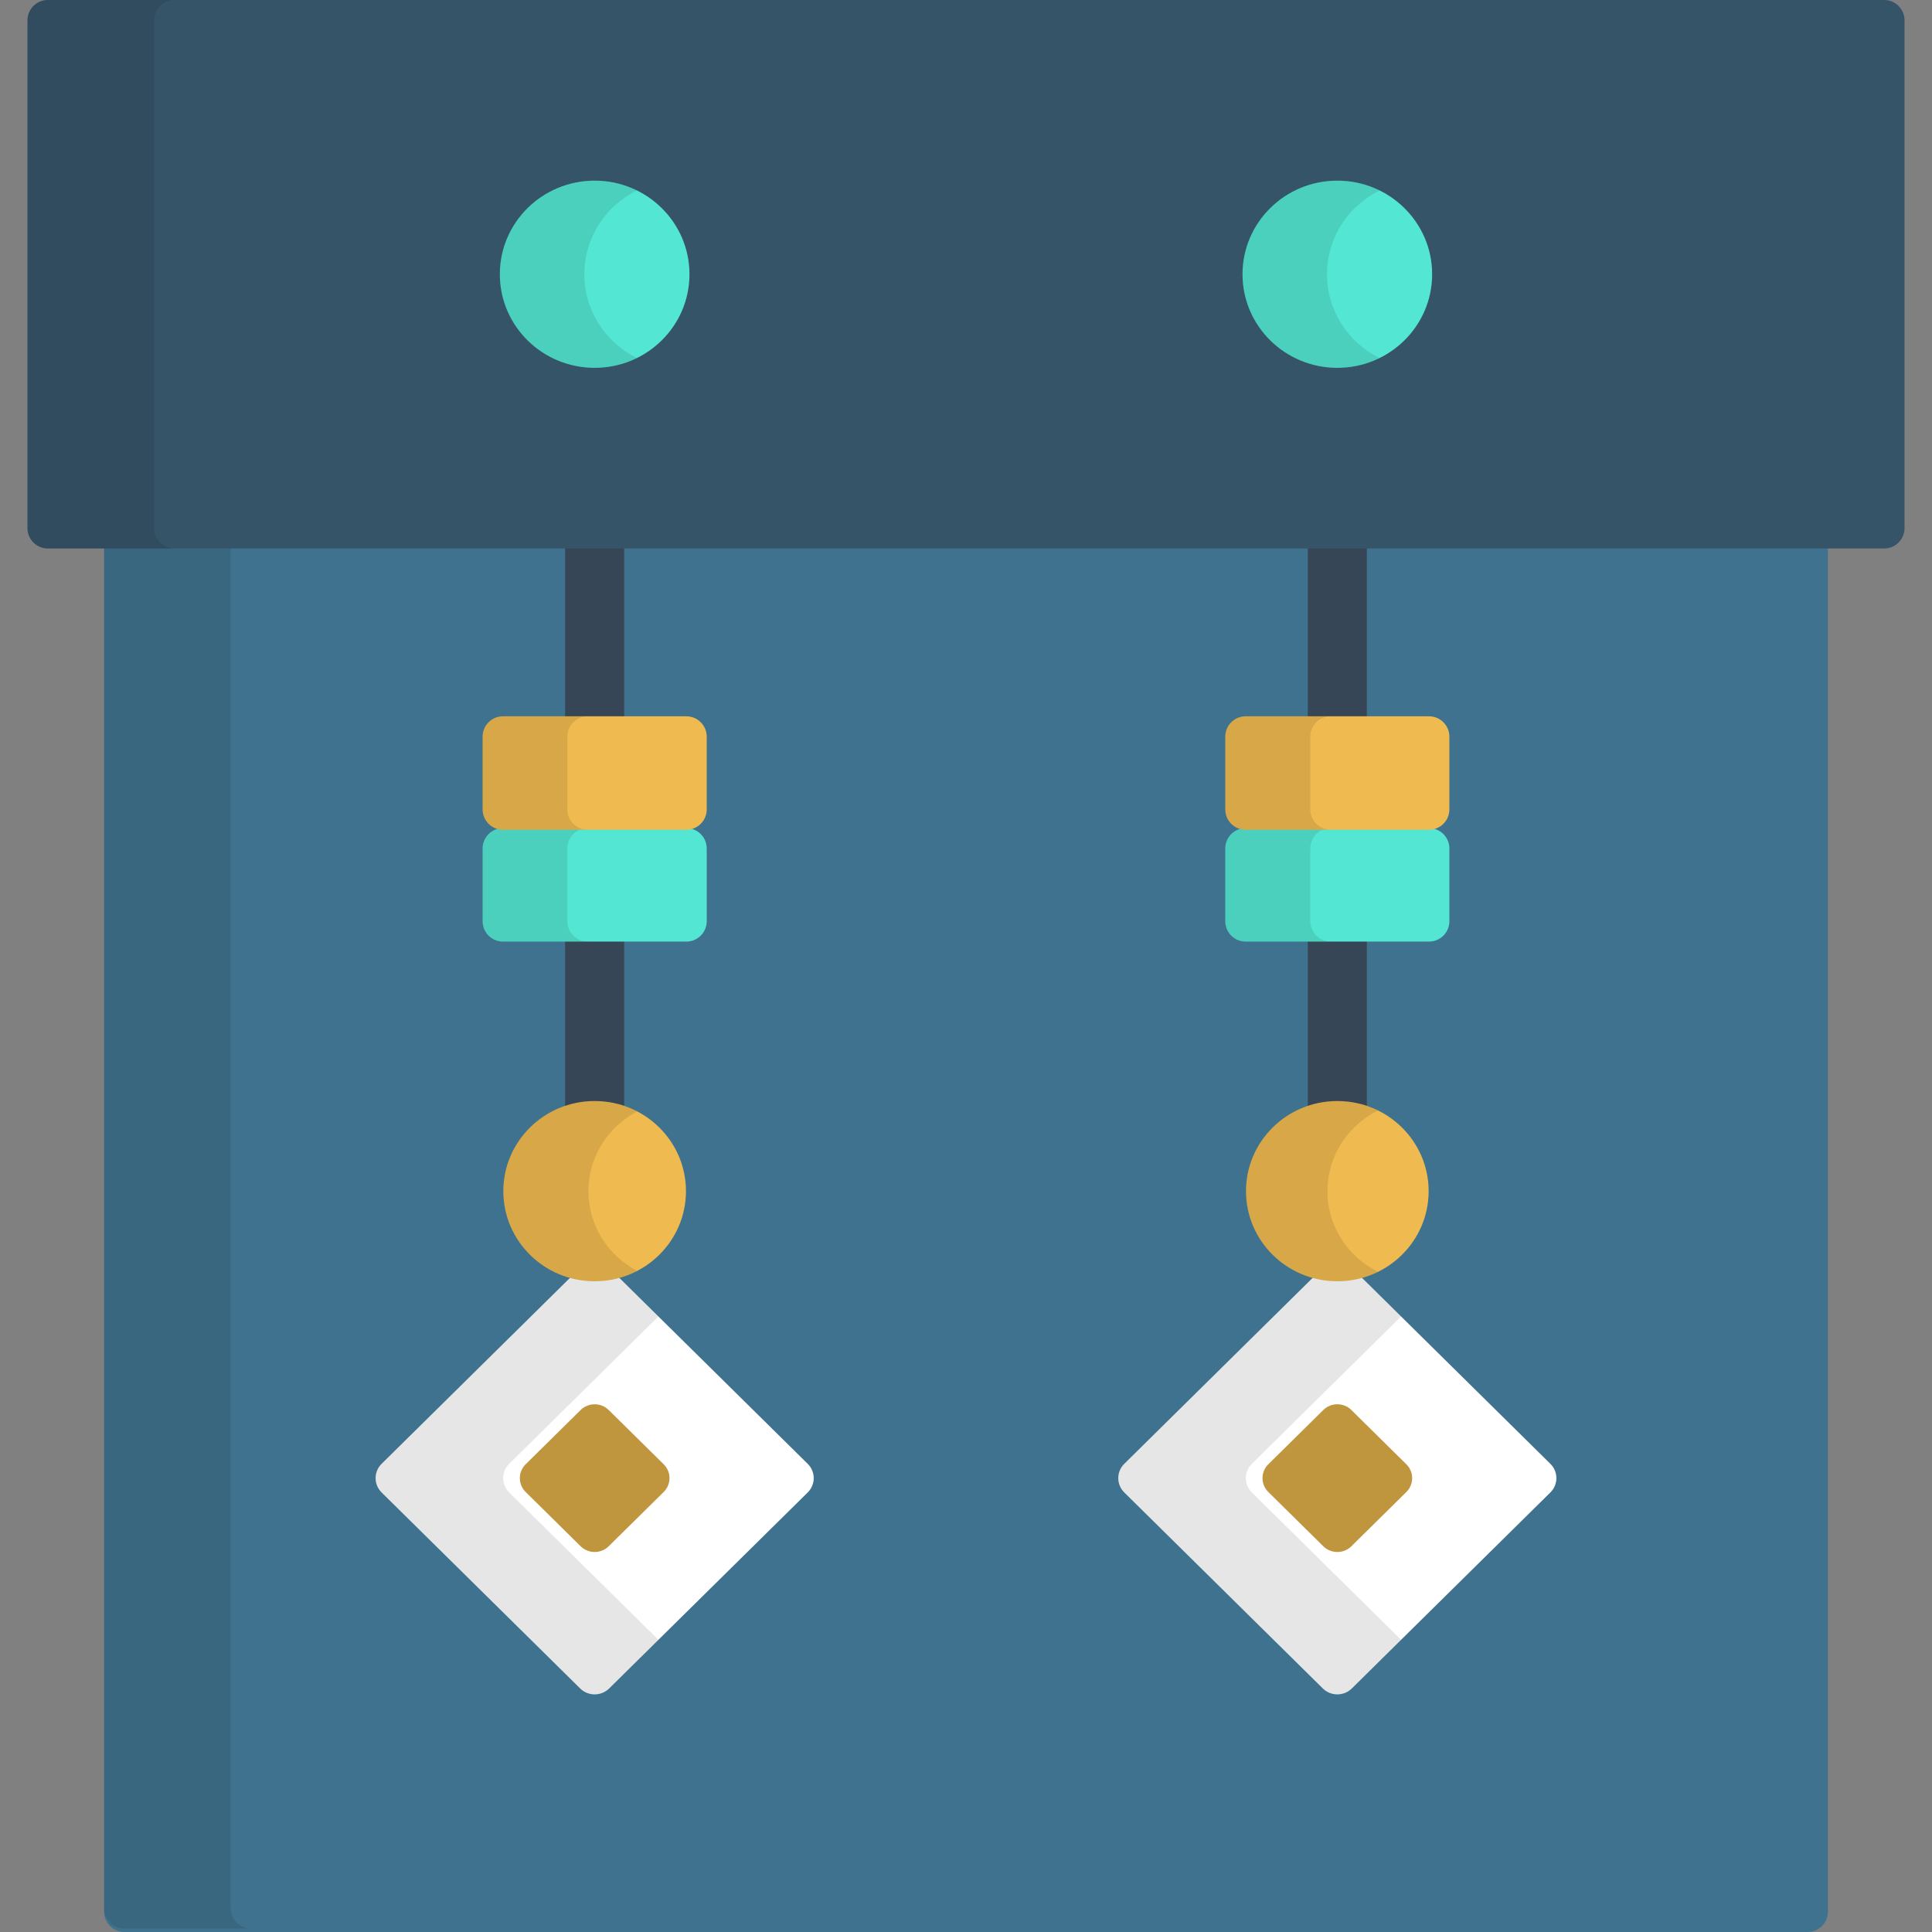
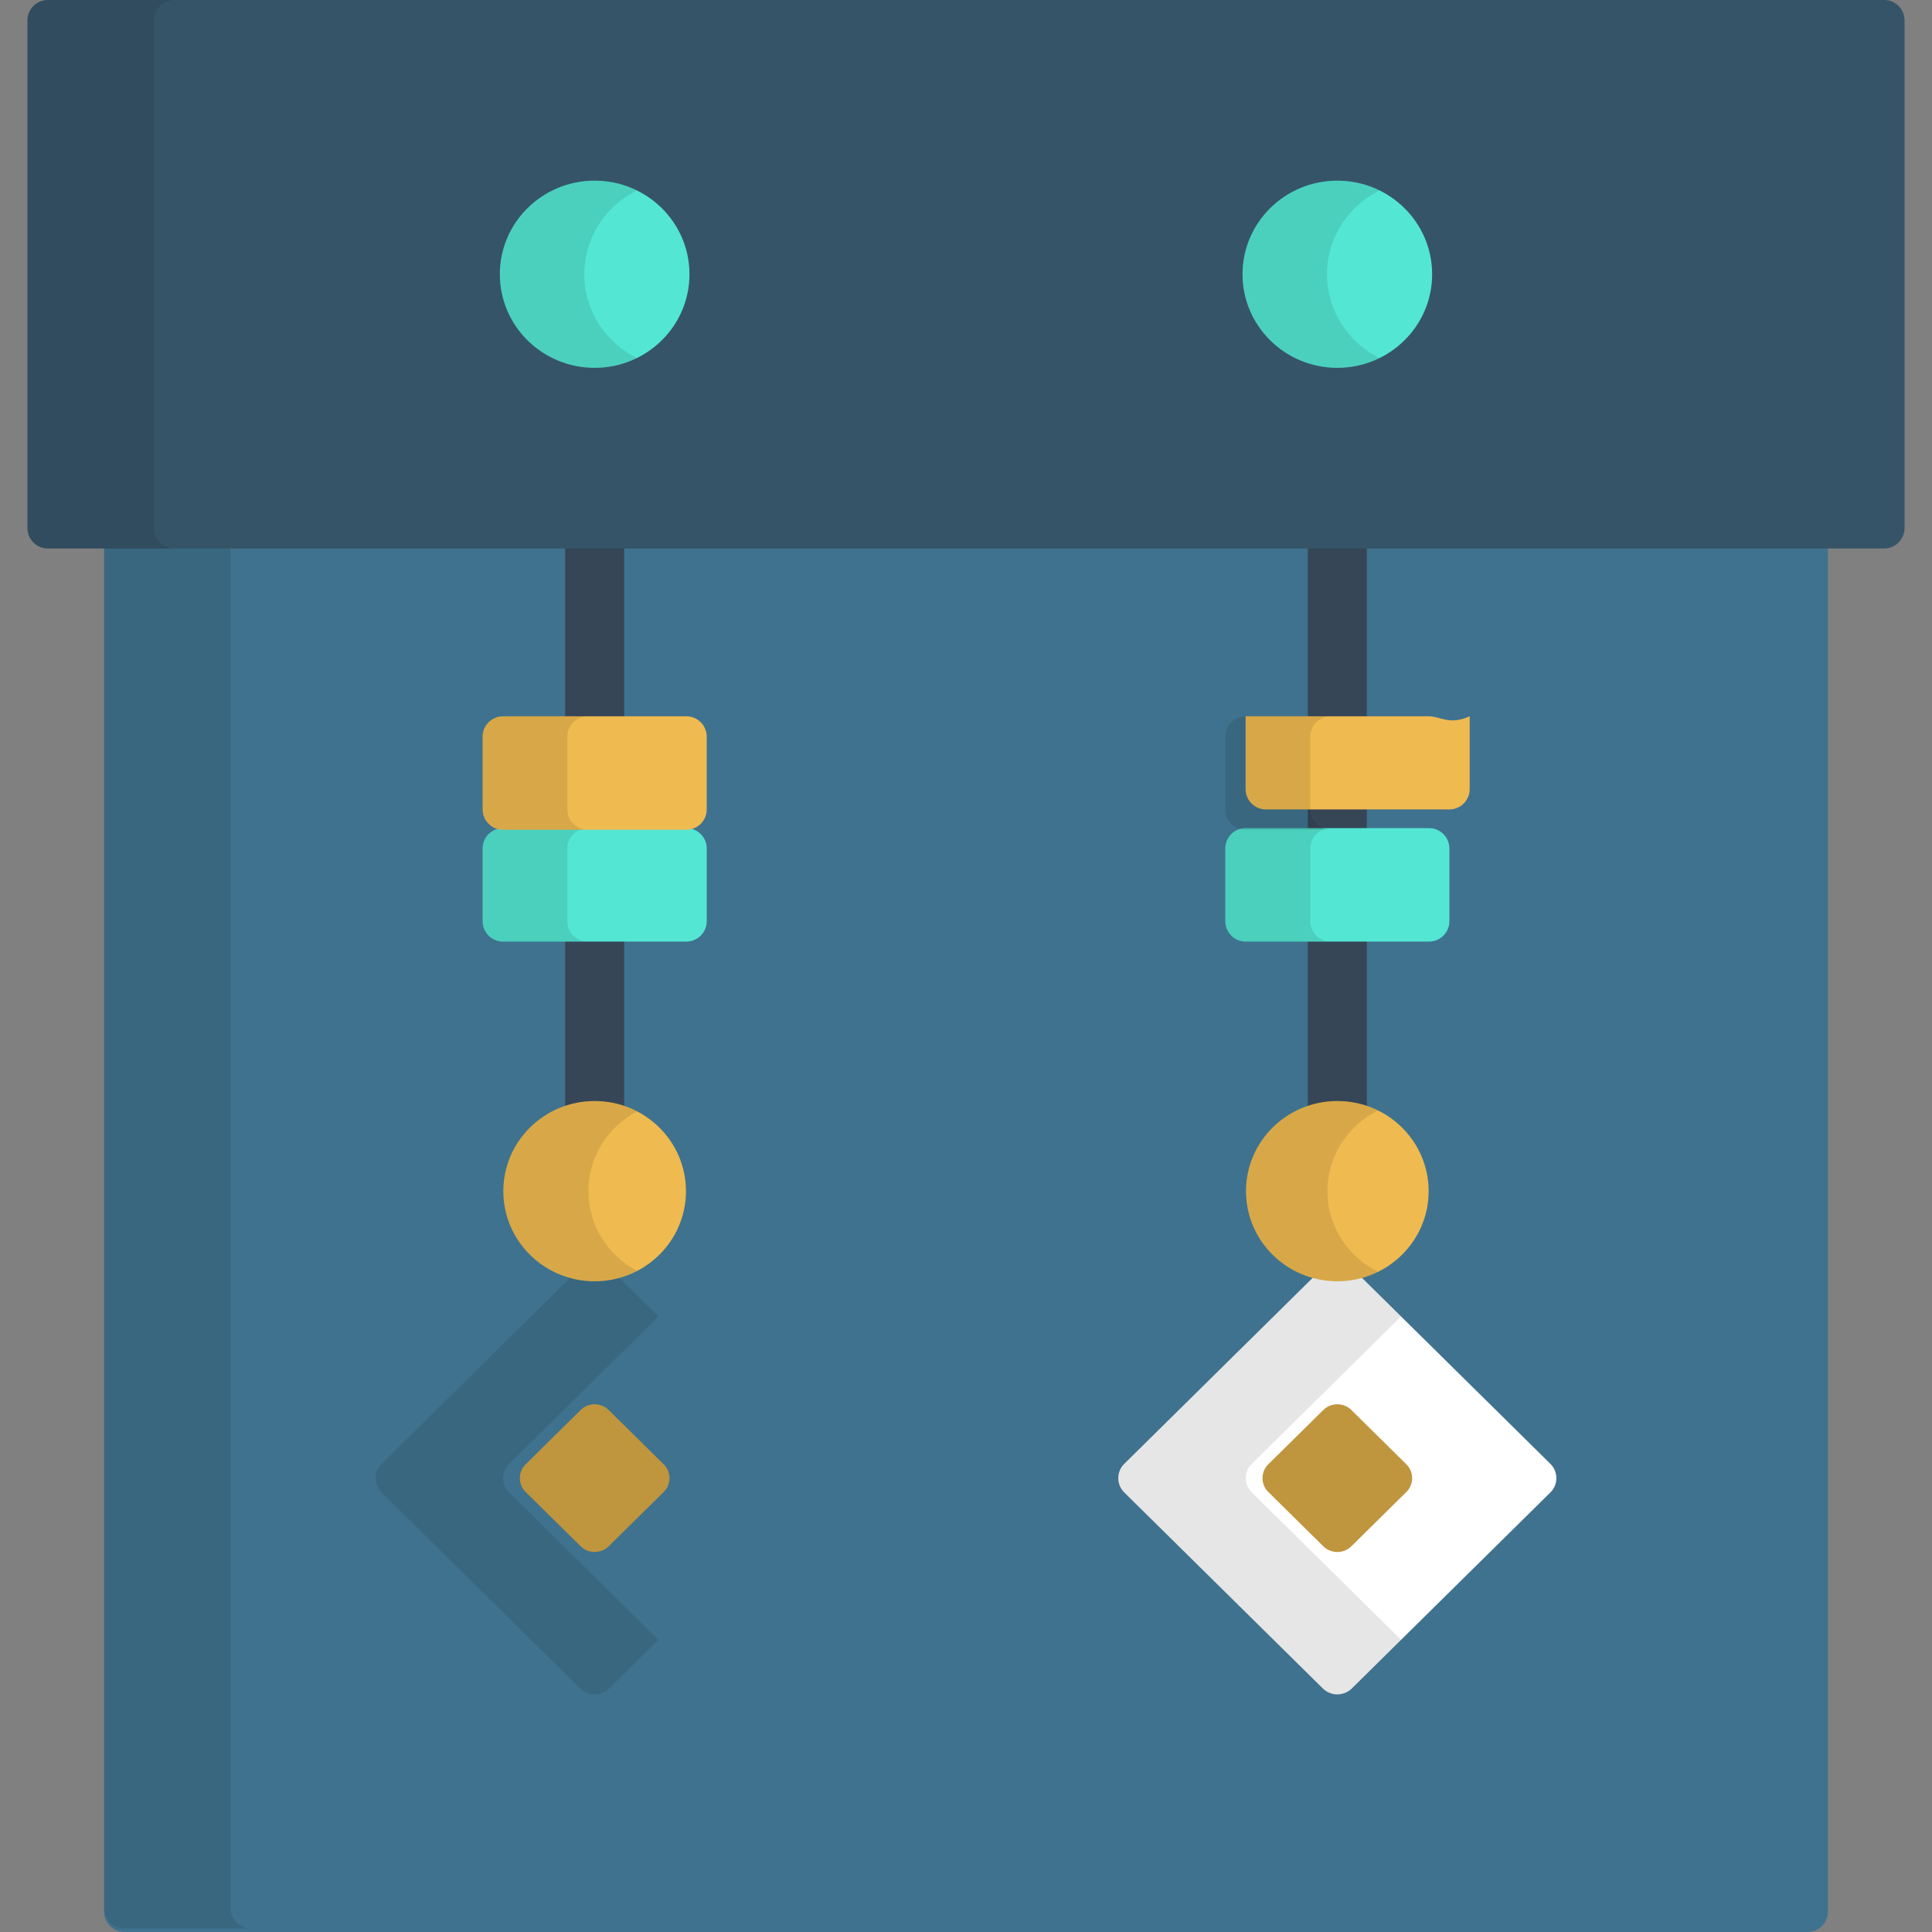
<svg xmlns="http://www.w3.org/2000/svg" version="1.1" id="Layer_1" viewBox="0 0 512.001 512.001" xml:space="preserve">
  <rect x="0" y="0" width="512.001" height="512.001" fill="#808080" stroke="none" />
  <path style="fill:#3F728E;" d="M27.584,124.119v382.502c0,2.958,2.421,5.38,5.38,5.38h446.077c2.959,0,5.38-2.421,5.38-5.38V124.119  H27.584z" />
  <g>
-     <path style="fill:#FFFFFF;" d="M161.422,335.981c-2.107-2.079-5.552-2.079-7.659,0l-52.641,51.963c-2.106,2.079-2.106,5.48,0,7.559   l52.641,51.963c2.107,2.079,5.552,2.079,7.659,0l52.642-51.963c2.105-2.079,2.105-5.48,0-7.559L161.422,335.981z" />
    <path style="fill:#FFFFFF;" d="M410.878,387.943l-52.641-51.963c-2.107-2.079-5.552-2.079-7.659,0l-52.642,51.963   c-2.105,2.079-2.105,5.48,0,7.559l52.642,51.963c2.107,2.079,5.552,2.079,7.659,0l52.641-51.963   C412.984,393.424,412.984,390.021,410.878,387.943z" />
  </g>
  <g>
    <rect x="346.584" y="133.882" style="fill:#364656;" width="15.645" height="170.679" />
    <rect x="149.767" y="133.882" style="fill:#364656;" width="15.645" height="170.679" />
  </g>
  <path style="opacity:0.1;enable-background:new    ;" d="M61.114,505.698V123.197H27.582v382.502c0,2.958,2.421,5.38,5.38,5.38  h33.531C63.535,511.078,61.114,508.657,61.114,505.698z" />
  <path style="opacity:0.1;enable-background:new    ;" d="M134.921,395.502c-2.106-2.079-2.106-5.48,0-7.559l39.57-39.061  l-13.069-12.902c-2.107-2.079-5.552-2.079-7.659,0l-52.641,51.963c-2.106,2.079-2.106,5.48,0,7.559l52.641,51.963  c2.107,2.079,5.552,2.079,7.659,0l13.069-12.902L134.921,395.502z" />
  <path style="opacity:0.1;enable-background:new    ;" d="M331.735,395.502c-2.105-2.079-2.105-5.48,0-7.559l39.572-39.061  l-13.069-12.902c-2.107-2.079-5.552-2.079-7.659,0l-52.642,51.963c-2.105,2.079-2.105,5.48,0,7.559l52.642,51.963  c2.107,2.079,5.552,2.079,7.659,0l13.069-12.902L331.735,395.502z" />
  <g>
    <path style="fill:#BF953E;" d="M161.304,373.661c-2.041-2.015-5.382-2.015-7.423,0l-14.585,14.398   c-2.041,2.015-2.041,5.312,0,7.327l14.585,14.398c2.041,2.015,5.382,2.015,7.423,0l14.587-14.399c2.041-2.015,2.041-5.312,0-7.327   L161.304,373.661z" />
    <path style="fill:#BF953E;" d="M372.706,388.059l-14.586-14.399c-2.041-2.015-5.382-2.015-7.423,0l-14.587,14.399   c-2.041,2.015-2.041,5.312,0,7.327l14.587,14.399c2.041,2.015,5.382,2.015,7.423,0l14.584-14.398   C374.747,393.372,374.747,390.075,372.706,388.059z" />
  </g>
  <path style="fill:#355468;" d="M504.722,139.979c0,2.959-2.421,5.38-5.38,5.38H12.659c-2.959,0-5.38-2.421-5.38-5.38V5.38  c0-2.959,2.422-5.38,5.38-5.38h486.683c2.959,0,5.38,2.421,5.38,5.38v134.599H504.722z" />
  <path style="fill:#53E7D3;" d="M378.722,219.463h-48.629c-2.959,0-5.38,2.421-5.38,5.38v19.303c0,2.959,2.421,5.38,5.38,5.38h48.629  c2.959,0,5.38-2.421,5.38-5.38v-19.303C384.103,221.884,381.681,219.463,378.722,219.463z" />
  <path style="opacity:0.1;enable-background:new    ;" d="M347.246,244.146v-19.303c0-2.959,2.421-5.38,5.38-5.38h-22.532  c-2.959,0-5.38,2.421-5.38,5.38v19.303c0,2.959,2.421,5.38,5.38,5.38h22.532C349.667,249.526,347.246,247.105,347.246,244.146z" />
  <g>
    <path style="fill:#53E7D3;" d="M181.908,219.463h-48.629c-2.959,0-5.38,2.421-5.38,5.38v19.303c0,2.959,2.421,5.38,5.38,5.38   h48.629c2.959,0,5.38-2.421,5.38-5.38v-19.303C187.288,221.884,184.867,219.463,181.908,219.463z" />
    <ellipse style="fill:#53E7D3;" cx="354.407" cy="72.677" rx="25.126" ry="24.802" />
    <ellipse style="fill:#53E7D3;" cx="157.59" cy="72.677" rx="25.126" ry="24.802" />
  </g>
  <path style="opacity:0.1;enable-background:new    ;" d="M40.811,139.979V5.38c0-2.959,2.42-5.38,5.379-5.38H12.659  c-2.958,0-5.38,2.421-5.38,5.38v134.599c0,2.959,2.421,5.38,5.38,5.38h33.53C43.23,145.359,40.811,142.938,40.811,139.979z" />
  <path style="opacity:0.1;enable-background:new    ;" d="M150.346,244.146v-19.303c0-2.959,2.42-5.38,5.379-5.38h-22.447  c-2.959,0-5.38,2.421-5.38,5.38v19.303c0,2.959,2.421,5.38,5.38,5.38h22.447C152.767,249.526,150.346,247.105,150.346,244.146z" />
  <path style="opacity:0.1;enable-background:new    ;" d="M351.675,72.679c0-9.726,5.675-18.139,13.93-22.204  c-3.371-1.66-7.173-2.599-11.196-2.599c-13.875,0-25.127,11.104-25.127,24.803c0,13.698,11.252,24.802,25.127,24.802  c4.023,0,7.825-0.939,11.196-2.599C357.35,90.818,351.675,82.405,351.675,72.679z" />
  <g>
-     <path style="fill:#EFBA50;" d="M378.722,189.829h-48.629c-2.959,0-5.38,2.421-5.38,5.38v19.304c0,2.959,2.421,5.38,5.38,5.38   h48.629c2.959,0,5.38-2.421,5.38-5.38v-19.304C384.103,192.25,381.681,189.829,378.722,189.829z" />
+     <path style="fill:#EFBA50;" d="M378.722,189.829h-48.629v19.304c0,2.959,2.421,5.38,5.38,5.38   h48.629c2.959,0,5.38-2.421,5.38-5.38v-19.304C384.103,192.25,381.681,189.829,378.722,189.829z" />
    <path style="fill:#EFBA50;" d="M181.908,189.829h-48.629c-2.959,0-5.38,2.421-5.38,5.38v19.304c0,2.959,2.421,5.38,5.38,5.38   h48.629c2.959,0,5.38-2.421,5.38-5.38v-19.304C187.288,192.25,184.867,189.829,181.908,189.829z" />
    <ellipse style="fill:#EFBA50;" cx="354.407" cy="315.669" rx="24.198" ry="23.883" />
    <ellipse style="fill:#EFBA50;" cx="157.59" cy="315.669" rx="24.198" ry="23.883" />
  </g>
  <path style="opacity:0.1;enable-background:new    ;" d="M347.246,214.513v-19.304c0-2.958,2.421-5.38,5.38-5.38h-22.532  c-2.959,0-5.38,2.421-5.38,5.38v19.304c0,2.959,2.421,5.38,5.38,5.38h22.532C349.667,219.893,347.246,217.472,347.246,214.513z" />
  <path style="opacity:0.1;enable-background:new    ;" d="M150.346,214.513v-19.304c0-2.958,2.42-5.38,5.379-5.38h-22.447  c-2.959,0-5.38,2.421-5.38,5.38v19.304c0,2.959,2.421,5.38,5.38,5.38h22.447C152.767,219.893,150.346,217.472,150.346,214.513z" />
  <path style="opacity:0.1;enable-background:new    ;" d="M351.789,315.666c0-9.363,5.46-17.462,13.407-21.378  c-3.249-1.601-6.911-2.505-10.788-2.505c-13.364,0-24.196,10.692-24.196,23.883c0,13.191,10.833,23.883,24.196,23.883  c3.877,0,7.539-0.905,10.788-2.506C357.249,333.128,351.789,325.029,351.789,315.666z" />
  <path style="opacity:0.1;enable-background:new    ;" d="M155.938,315.666c0-9.172,5.24-17.133,12.925-21.134  c-3.366-1.753-7.198-2.749-11.27-2.749c-13.362,0-24.194,10.692-24.194,23.883c0,13.191,10.833,23.883,24.194,23.883  c4.071,0,7.904-0.997,11.27-2.749C161.178,332.798,155.938,324.838,155.938,315.666z" />
  <path style="opacity:0.1;enable-background:new    ;" d="M154.86,72.679c0-9.726,5.673-18.139,13.928-22.204  c-3.372-1.66-7.173-2.599-11.197-2.599c-13.877,0-25.125,11.104-25.125,24.803c0,13.698,11.248,24.802,25.125,24.802  c4.024,0,7.825-0.939,11.197-2.599C160.534,90.818,154.86,82.405,154.86,72.679z" />
</svg>